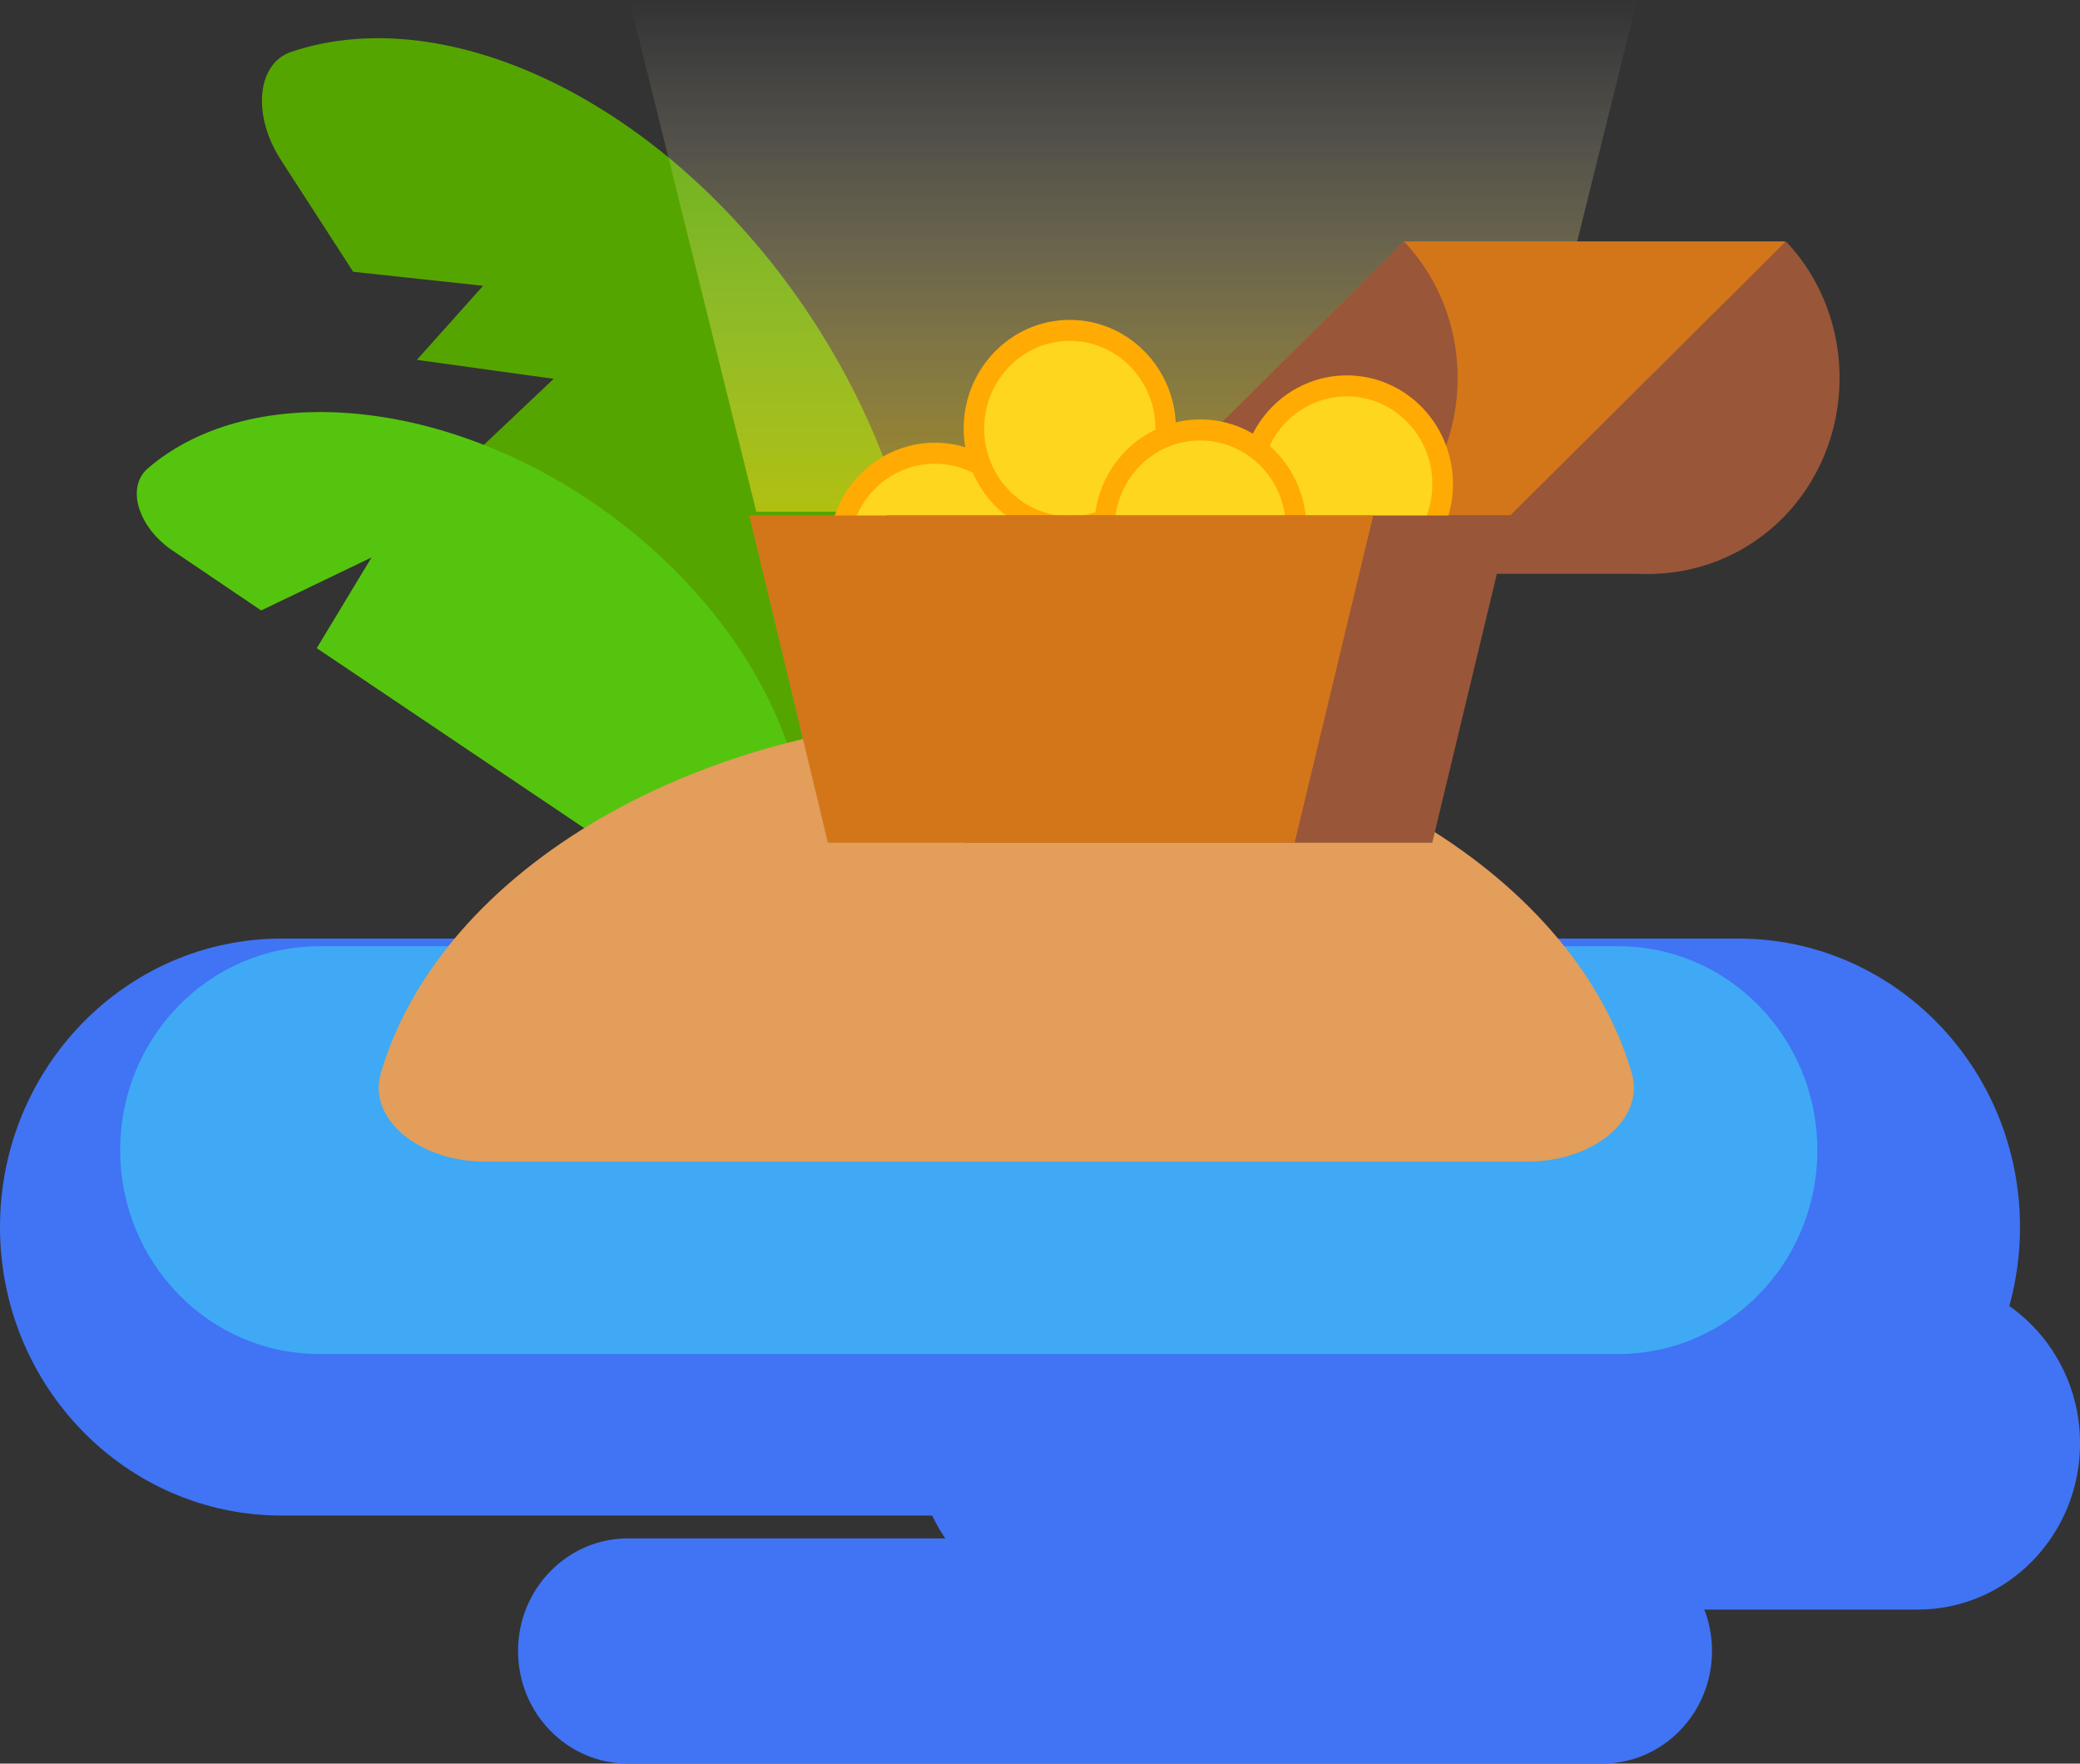
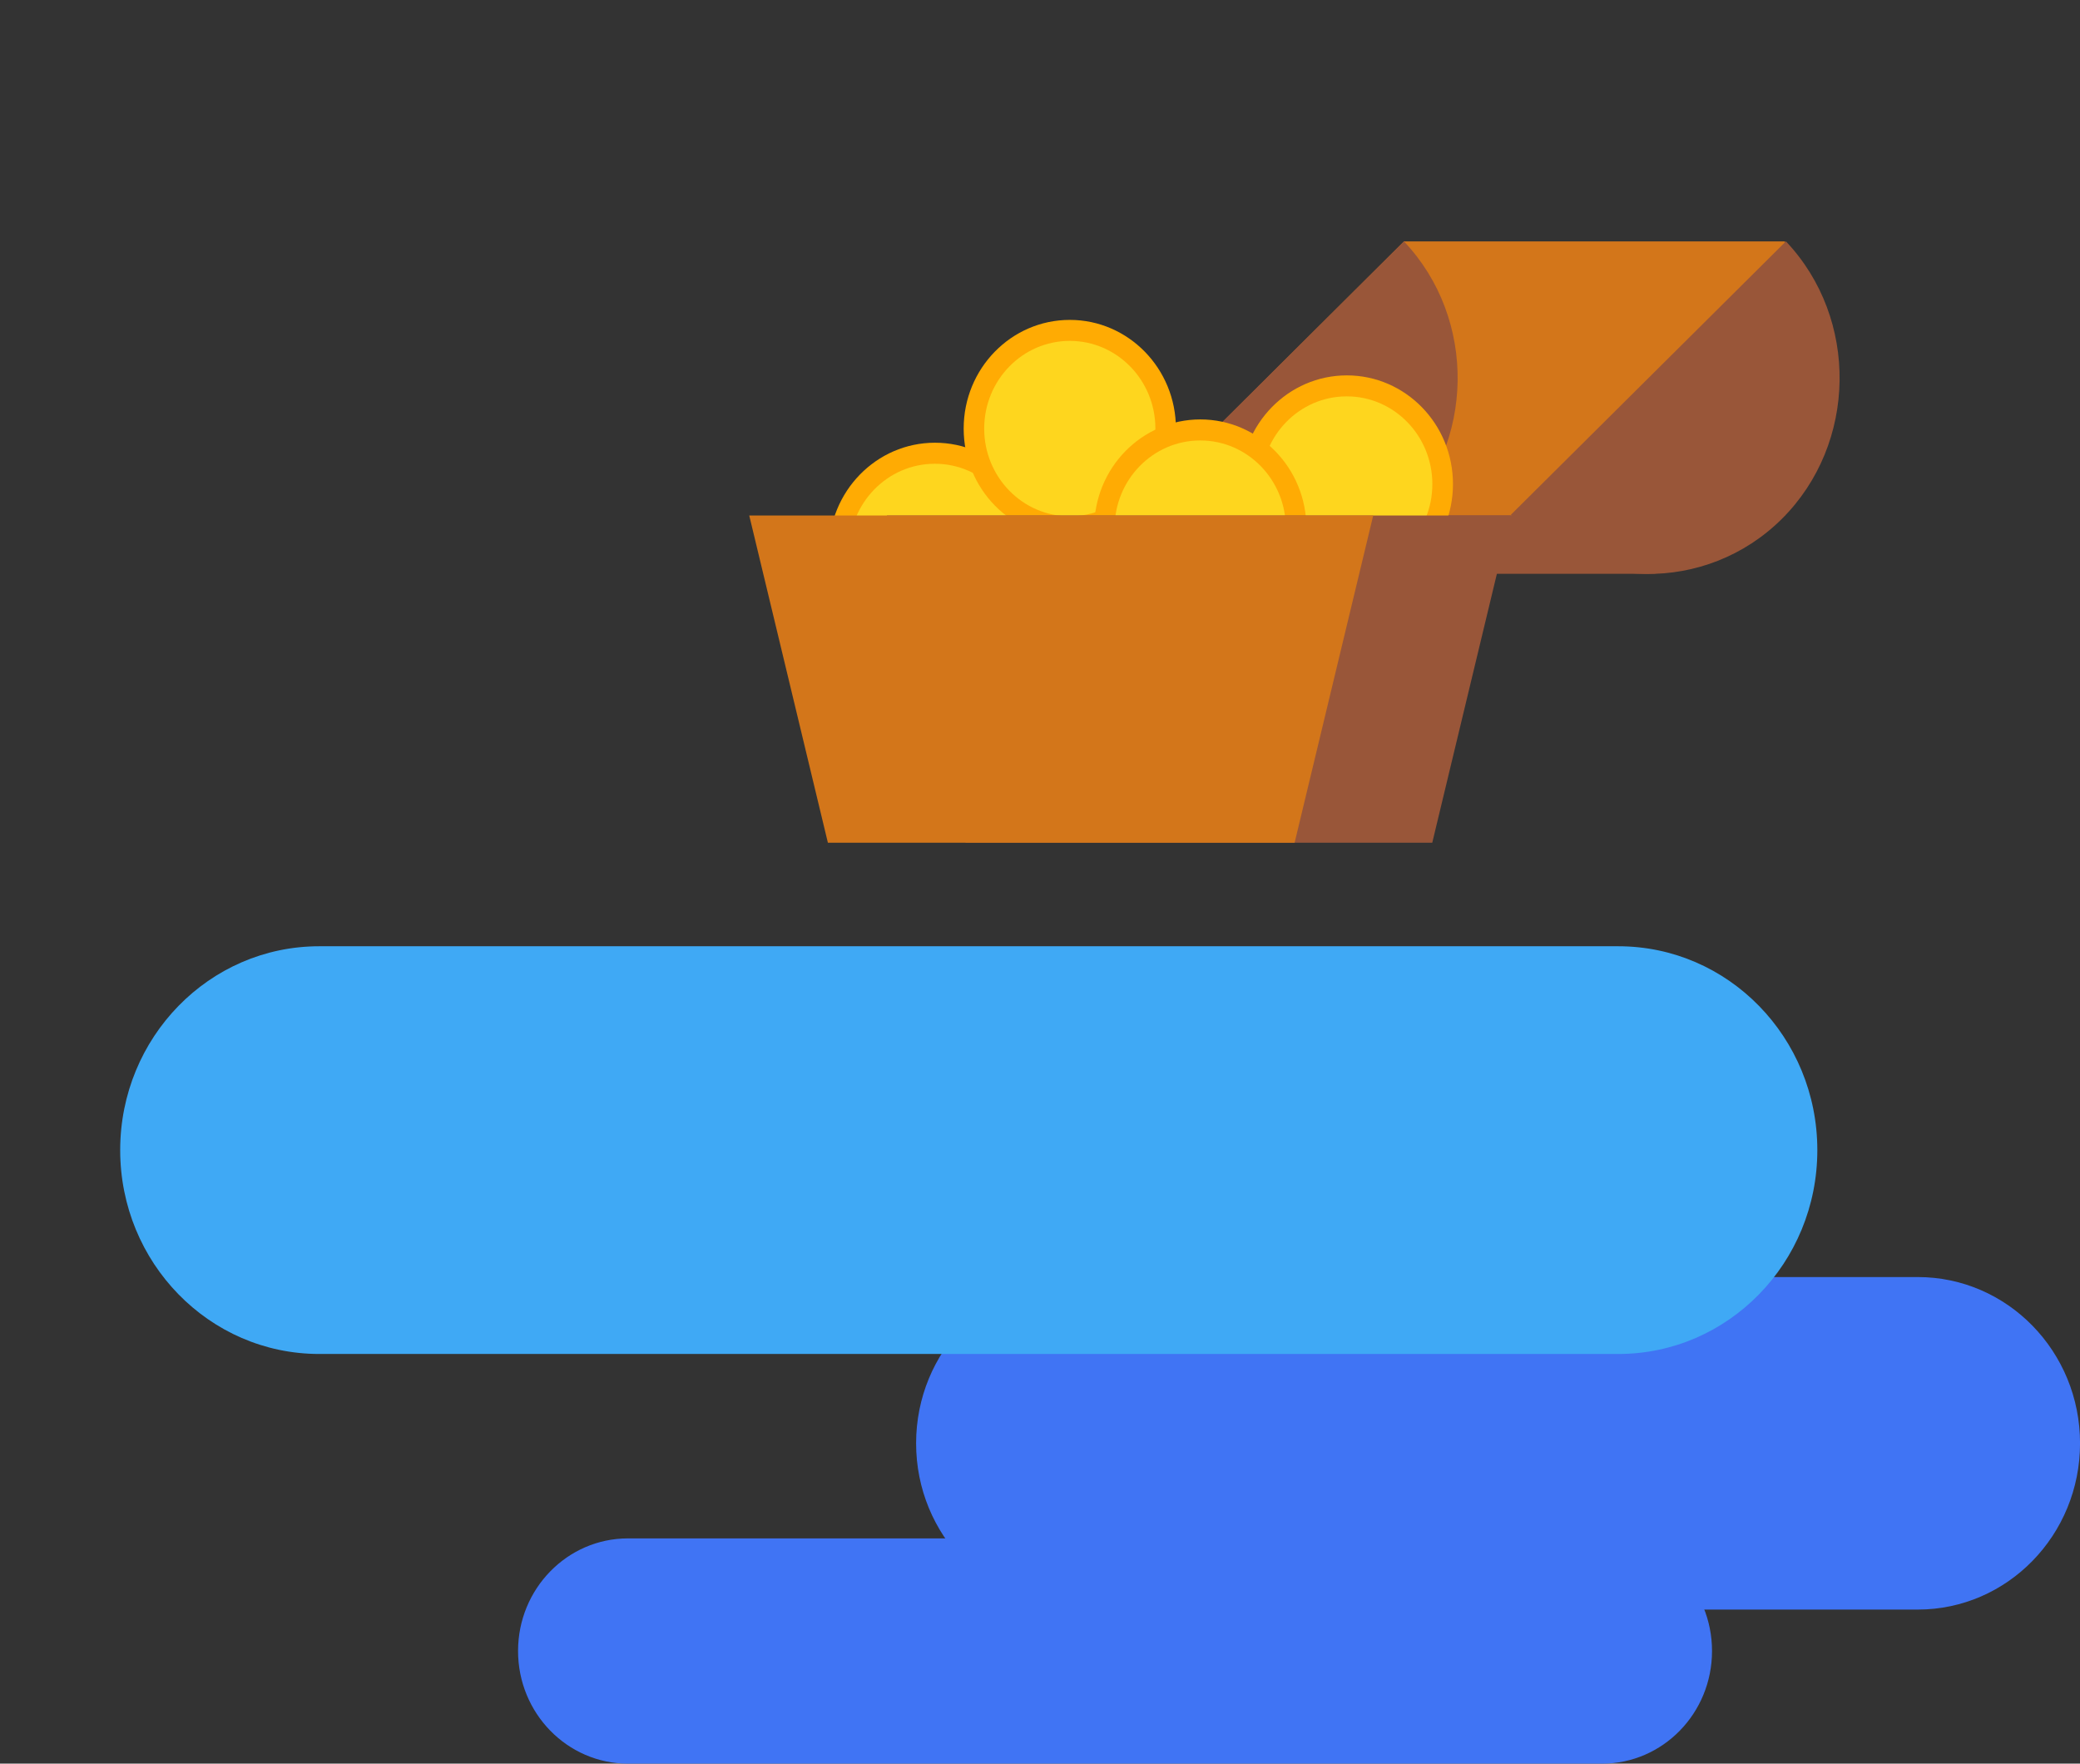
<svg xmlns="http://www.w3.org/2000/svg" width="46" height="39" viewBox="0 0 46 39" fill="none">
  <rect x="0" y="0" width="46" height="39" fill="#333333" stroke="none" />
-   <path d="M38.446 20.755H6.228C2.788 20.755 0 23.611 0 27.134C0 30.657 2.788 33.514 6.228 33.514H38.446C41.885 33.514 44.673 30.657 44.673 27.134C44.673 23.611 41.885 20.755 38.446 20.755Z" fill="#4074F4" />
  <path d="M42.412 28.24H23.849C21.866 28.24 20.26 29.886 20.26 31.916C20.26 33.947 21.866 35.593 23.849 35.593H42.412C44.394 35.593 46.001 33.947 46.001 31.916C46.001 29.886 44.394 28.24 42.412 28.24Z" fill="#4074F4" />
  <path d="M35.431 34.019H13.888C12.546 34.019 11.457 35.134 11.457 36.509C11.457 37.885 12.546 39 13.888 39H35.431C36.774 39 37.862 37.885 37.862 36.509C37.862 35.134 36.774 34.019 35.431 34.019Z" fill="#4074F4" />
  <path d="M35.79 29.941H7.059C4.628 29.941 2.658 27.924 2.658 25.433C2.658 22.942 4.628 20.925 7.059 20.925H35.79C38.221 20.925 40.191 22.942 40.191 25.433C40.191 27.924 38.221 29.941 35.79 29.941Z" fill="#3FA9F5" />
-   <path d="M6.248 3.591C5.573 2.599 5.659 1.41 6.441 1.147C9.902 -0.019 14.695 2.257 17.789 6.796C20.883 11.335 21.316 16.73 19.054 19.656C18.543 20.317 17.423 19.991 16.747 18.999C14.708 15.967 12.667 12.938 10.628 9.906C11.168 9.396 11.707 8.887 12.245 8.377C11.237 8.237 10.227 8.098 9.219 7.958C9.708 7.412 10.196 6.866 10.684 6.32C9.726 6.216 8.769 6.114 7.811 6.01C7.29 5.204 6.77 4.399 6.248 3.593V3.591Z" fill="#55A500" />
-   <path d="M3.821 12.179C3.054 11.662 2.78 10.775 3.273 10.354C5.449 8.487 9.556 8.719 13.071 11.087C16.587 13.457 18.419 17.23 17.607 20.013C17.424 20.642 16.521 20.736 15.754 20.219C12.837 18.257 9.921 16.294 7.005 14.333C7.408 13.664 7.812 12.996 8.217 12.327C7.403 12.718 6.59 13.108 5.776 13.499C5.125 13.059 4.474 12.618 3.823 12.179H3.821Z" fill="#55C40E" />
-   <path d="M10.741 25.688C9.26 25.688 8.125 24.742 8.423 23.729C9.738 19.241 15.471 15.821 22.255 15.821C29.039 15.821 34.772 19.241 36.087 23.729C36.384 24.742 35.25 25.688 33.769 25.688H10.741Z" fill="#E29E5A" />
-   <path opacity="0.54" d="M13.918 0C14.855 3.772 15.79 7.545 16.726 11.316H33.397C34.333 7.545 35.268 3.772 36.205 0H13.918Z" fill="url(#paint0_linear_431_39039)" />
  <path d="M24.912 12.689H36.419C37.246 12.689 38.959 12.133 38.953 11.648C38.95 11.182 37.329 10.764 36.109 10.684C34.94 10.609 33.975 10.833 33.35 11.034C30.537 11.585 27.725 12.136 24.912 12.688V12.689Z" fill="#995639" />
  <path d="M24.965 11.396H39.476V5.339H31.05C29.022 7.358 26.993 9.377 24.965 11.396Z" fill="#D3761A" />
  <path d="M39.496 5.337C41.115 7.047 41.073 9.816 39.406 11.475C37.737 13.133 35.033 13.091 33.414 11.383C35.442 9.367 37.469 7.353 39.497 5.337H39.496Z" fill="#995639" />
  <path d="M31.048 5.337C32.668 7.047 32.626 9.816 30.959 11.475C29.29 13.133 26.586 13.091 24.967 11.383C26.994 9.367 29.022 7.353 31.05 5.337H31.048Z" fill="#995639" />
  <path d="M29.786 13.108C31.082 13.108 32.133 12.032 32.133 10.704C32.133 9.377 31.082 8.301 29.786 8.301C28.49 8.301 27.439 9.377 27.439 10.704C27.439 12.032 28.49 13.108 29.786 13.108Z" fill="#FFAB03" />
  <path d="M29.784 12.644C30.829 12.644 31.677 11.776 31.677 10.705C31.677 9.633 30.829 8.765 29.784 8.765C28.738 8.765 27.891 9.633 27.891 10.705C27.891 11.776 28.738 12.644 29.784 12.644Z" fill="#FED61E" />
  <path d="M20.677 14.598C21.973 14.598 23.023 13.522 23.023 12.194C23.023 10.867 21.973 9.79 20.677 9.79C19.381 9.79 18.33 10.867 18.33 12.194C18.33 13.522 19.381 14.598 20.677 14.598Z" fill="#FFAB03" />
  <path d="M20.674 14.134C21.72 14.134 22.568 13.265 22.568 12.194C22.568 11.123 21.72 10.255 20.674 10.255C19.629 10.255 18.781 11.123 18.781 12.194C18.781 13.265 19.629 14.134 20.674 14.134Z" fill="#FED61E" />
  <path d="M23.659 11.881C24.955 11.881 26.006 10.805 26.006 9.478C26.006 8.15 24.955 7.074 23.659 7.074C22.363 7.074 21.312 8.15 21.312 9.478C21.312 10.805 22.363 11.881 23.659 11.881Z" fill="#FFAB03" />
  <path d="M23.659 11.417C24.704 11.417 25.552 10.549 25.552 9.478C25.552 8.407 24.704 7.538 23.659 7.538C22.613 7.538 21.766 8.407 21.766 9.478C21.766 10.549 22.613 11.417 23.659 11.417Z" fill="#FED61E" />
  <path d="M26.546 14.083C27.842 14.083 28.892 13.007 28.892 11.679C28.892 10.351 27.842 9.275 26.546 9.275C25.25 9.275 24.199 10.351 24.199 11.679C24.199 13.007 25.25 14.083 26.546 14.083Z" fill="#FFAB03" />
  <path d="M26.544 13.618C27.589 13.618 28.437 12.75 28.437 11.679C28.437 10.608 27.589 9.74 26.544 9.74C25.498 9.74 24.65 10.608 24.65 11.679C24.65 12.75 25.498 13.618 26.544 13.618Z" fill="#FED61E" />
  <path d="M19.615 11.4C20.195 13.812 20.774 16.223 21.354 18.635H31.675C32.255 16.223 32.835 13.812 33.414 11.4H19.615Z" fill="#995639" />
  <path d="M16.57 11.4C17.15 13.812 17.73 16.223 18.309 18.635H28.631C29.21 16.223 29.79 13.812 30.369 11.4H16.57Z" fill="#D3761A" />
  <defs>
    <linearGradient id="paint0_linear_431_39039" x1="25.061" y1="11.316" x2="25.061" y2="0" gradientUnits="userSpaceOnUse">
      <stop stop-color="#FED61E" />
      <stop offset="0.25" stop-color="#FEDF51" stop-opacity="0.77" />
      <stop offset="0.81" stop-color="#FEF6D2" stop-opacity="0.2" />
      <stop offset="1" stop-color="white" stop-opacity="0" />
    </linearGradient>
  </defs>
</svg>